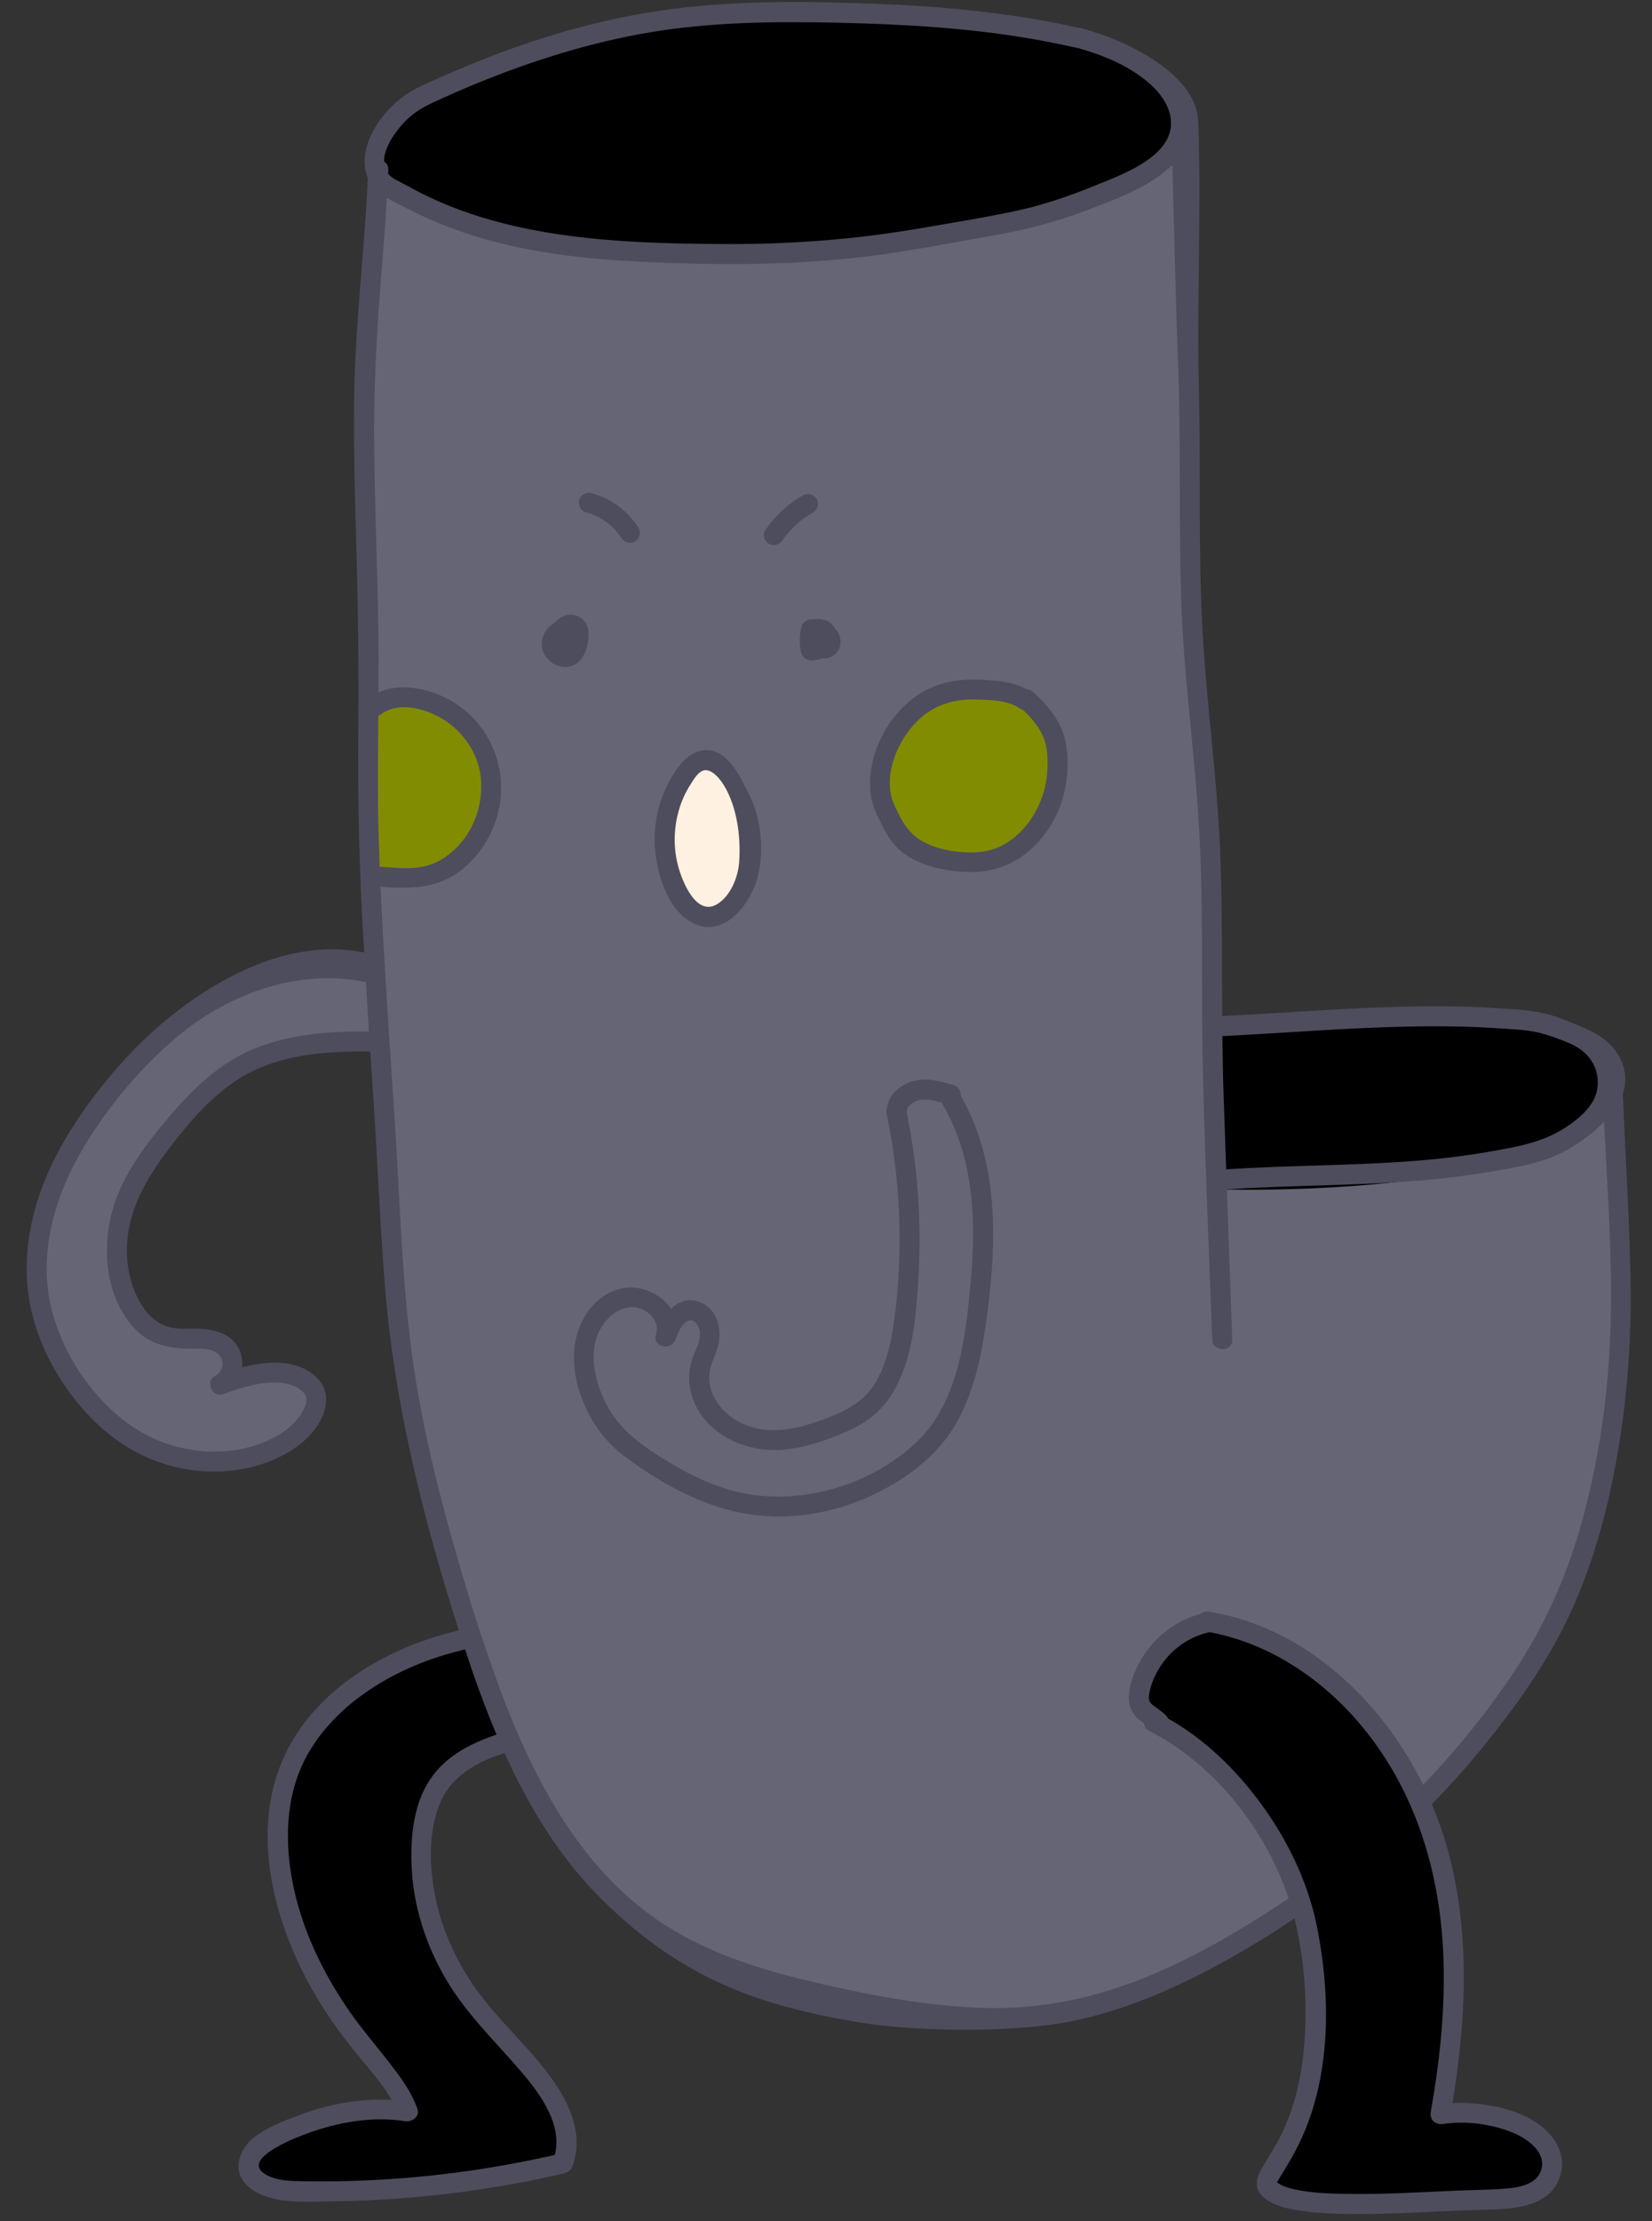
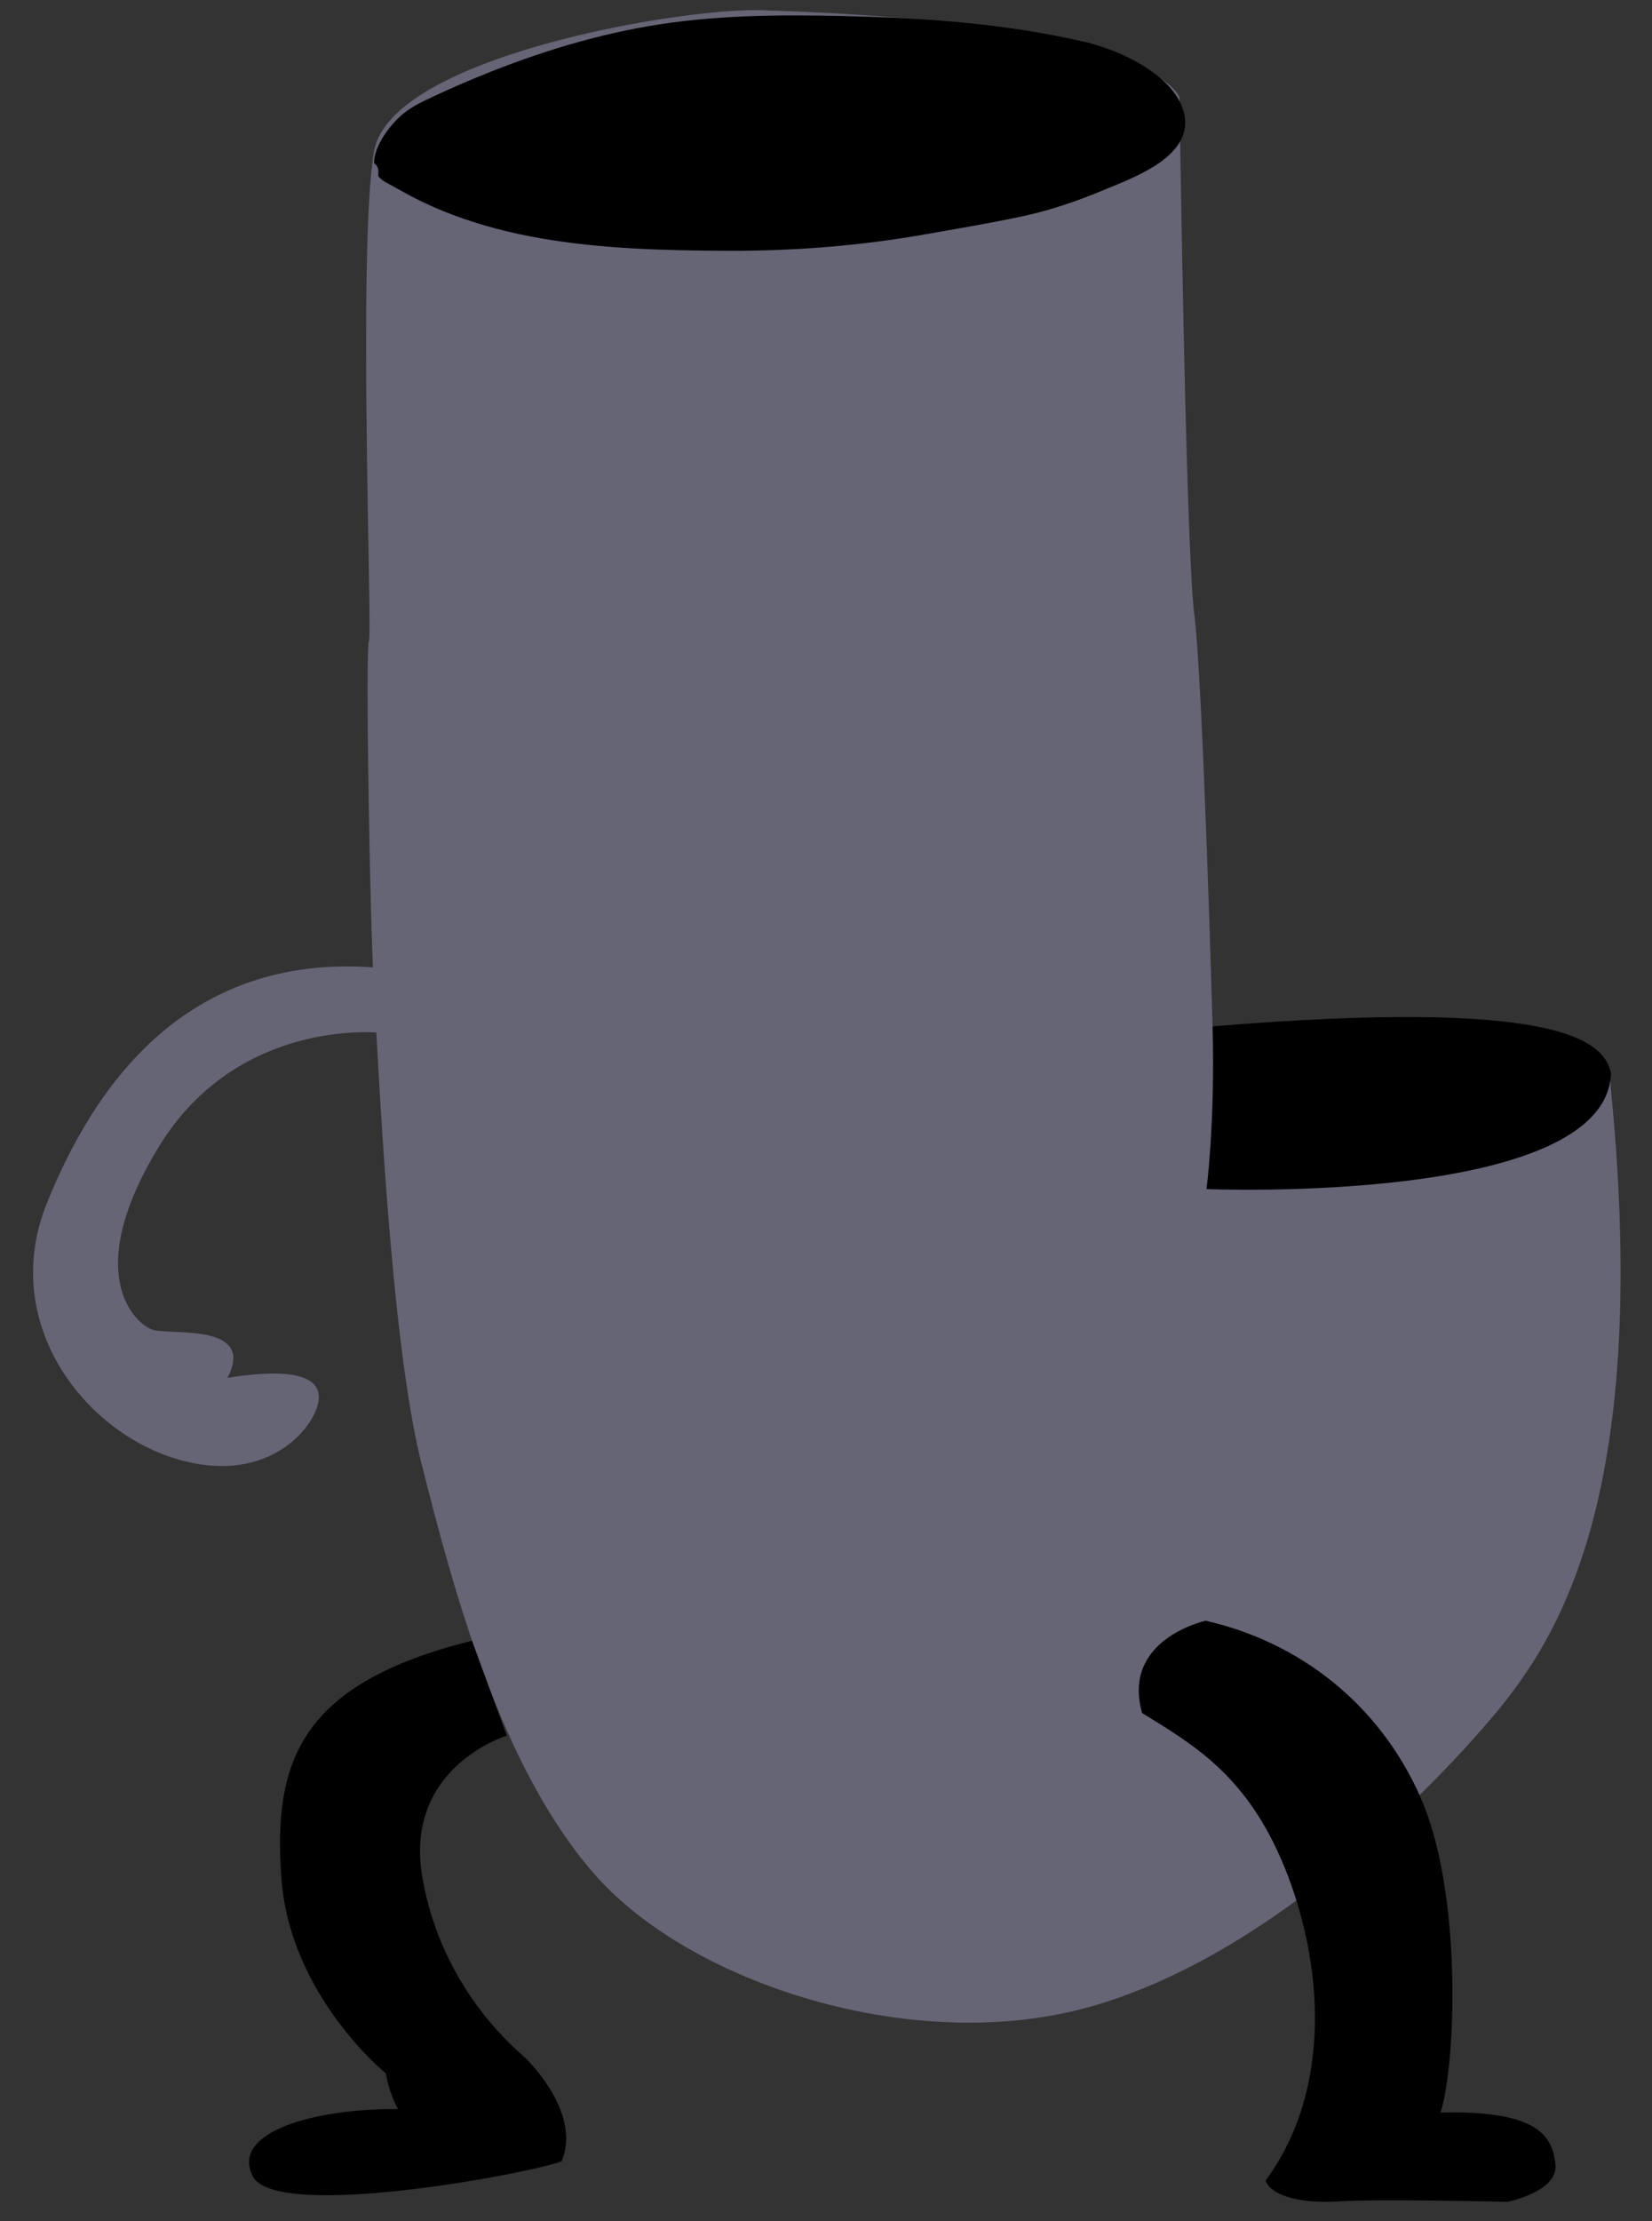
<svg xmlns="http://www.w3.org/2000/svg" fill="#4e4d5d" height="332.8" preserveAspectRatio="xMidYMid meet" version="1" viewBox="-4.0 -0.3 247.6 332.8" width="247.6" zoomAndPan="magnify">
  <rect x="-4.0" y="-0.3" width="247.6" height="332.8" fill="#333333" stroke="none" />
  <g id="change1_1">
    <path d="M172.785,14.274c0,0,0.913,67.304,2.217,77.519s2.739,61.677,2.739,61.677 c62.661-4.718,59.283,6.043,59.716,9.593c6.107,62.246-8.651,83.296-18.433,94.667 c-9.783,11.371-33.261,35.217-59.674,42.652s-59.87-3.522-74.152-19.761s-21.326-43.044-26.022-61.63 s-6.457-59.87-7.113-70.826c-0.657-10.957-1.3-51.652-0.765-52.45c0.535-0.798-1.708-59.268,0.765-73.355 c2.474-14.087,45.781-21.501,58.02-21.13C169.263,3.023,172.785,14.274,172.785,14.274z M51.937,144.644l0.71,9.783 c0,0-21.058-2.152-32.797,17.022s-3.587,26.739-0.848,27.522s15.391-1.044,11.087,7.174 c7.304-1.174,13.664-1.021,13.696,2.87s-7.174,13.565-21.391,9.261c-14.217-4.304-26.405-20.739-19.398-38.217 S23.698,142.622,51.937,144.644z" fill="#666576" />
  </g>
  <g id="change2_1">
-     <path d="M154.11,111.492c2.609,5.852-1.1,13.82-6.108,15.924 c-7.627,3.205-19.197,0.659-19.979-10.82c-0.783-11.478,8.077-14.03,13.565-13.826 C148.632,103.031,151.502,105.64,154.11,111.492z M68.118,116.919c-0.196-5.489-3.385-14.139-14.776-12.524 c-0.651,0.092-1.264,0.223-1.857,0.374c0.241,6.814,0.635,18.781,0.693,25.665c2.626,1.159,5.331,1.119,8.151-0.393 C65.977,127.014,68.369,123.963,68.118,116.919z" fill="#818c01" />
-   </g>
+     </g>
  <g id="change3_1">
-     <path d="M108.22,125.427c1.435,6.152-3.13,11.065-6.118,11.456c-2.987,0.391-5.327-1.759-6.143-9.467 s2.952-13.127,6.024-13.489C106.134,113.438,106.785,119.275,108.22,125.427z M108.22,125.427 c1.435,6.152-3.13,11.065-6.118,11.456c-2.987,0.391-5.327-1.759-6.143-9.467s2.952-13.127,6.024-13.489 C106.134,113.438,106.785,119.275,108.22,125.427z" fill="#fff1e1" />
-   </g>
+     </g>
  <g id="change4_1">
    <path d="M177.742,153.471c51-4.152,58.592,1.857,59.716,7.021 c-0.675,19.826-60.629,17.372-60.629,17.372S178.133,168.057,177.742,153.471z M52.064,24.158 c0.398,0.242,0.677,0.677,0.653,1.309c-0.008,0.202-0.02,0.404-0.028,0.606c0.009,0.012,0.014,0.025,0.023,0.036 c0.57,0.736,1.534,1.135,2.319,1.565c0.889,0.486,1.764,0.996,2.662,1.465c1.985,1.036,4.026,1.944,6.115,2.731 c4.222,1.591,8.6,2.719,13.029,3.5c9.285,1.637,18.897,1.872,28.299,1.906c9.931,0.036,19.688-0.737,29.479-2.457 c4.843-0.851,9.718-1.665,14.529-2.691c4.296-0.916,8.463-2.346,12.52-4.052c3.894-1.638,11.787-4.418,11.968-9.805 c-0.005-0.138-0.008-0.276-0.013-0.414c-0.001-0.026,0.006-0.048,0.007-0.073 c-0.021-0.4-0.081-0.814-0.19-1.242c-0.633-2.486-2.574-4.487-4.547-5.943c-2.959-2.184-6.371-3.568-9.868-4.537 c-0.071-0.007-0.141-0.01-0.215-0.028c-2.356-0.547-4.724-1.03-7.106-1.444 c-9.656-1.681-19.453-2.253-29.232-2.482c-9.772-0.229-19.634-0.155-29.298,1.515 c-9.257,1.599-18.284,4.522-26.955,8.188c-2.178,0.921-4.333,1.899-6.469,2.918 c-1.615,0.77-3.028,1.611-4.299,2.912C54.111,19.009,52.028,21.781,52.064,24.158z M66.742,245.535l5.217,14.217 c0,0-15.522,4.696-12.652,21.261s13.826,25.565,15.261,26.87s8.478,8.87,5.609,15.652 c-4.826,1.826-42.913,9-46.304,2.217c-3.391-6.783,9.783-10.174,21.783-10.043 c-1.435-2.609-1.826-5.348-1.826-5.348s-14.348-11.609-15.652-29.217S41.046,251.927,66.742,245.535z M176.698,242.535c0,0-12.652,2.739-9.522,13.826c7.565,4.696,15.729,9.234,21.391,23.217 c5.662,13.983,7.304,33-2.87,46.826c0.652,2.087,4.696,3.522,10.957,3.13c6.261-0.391,25.304,0.064,25.304,0.064 s7.565-1.531,7.174-5.543c-0.391-4.012-2.217-8.217-17.217-7.826c2.348-7.565,3.261-33-3-47.217 C202.655,254.796,190.524,245.666,176.698,242.535z" fill="#000000" />
  </g>
  <g id="change5_1">
-     <path d="M239.542,170.501c-0.115-2.32-0.221-4.64-0.313-6.961c1.049-3.052-0.267-6.239-2.895-8.212 c-1.294-0.971-2.841-1.598-4.326-2.216c-1.615-0.672-3.289-1.327-5.007-1.681 c-2.053-0.423-4.216-0.51-6.303-0.653c-2.543-0.174-5.091-0.265-7.639-0.296 c-11.217-0.137-22.402,0.888-33.596,1.445c-0.1,0.005-0.192,0.022-0.282,0.042 c-0.05-7.684,0.002-15.369-0.24-23.05c-0.372-11.849-2.132-23.59-2.745-35.422 c-0.613-11.822-0.214-23.674-0.509-35.504c-0.332-13.311,0.399-26.729-0.096-40.034 c-0.002-0.044-0.016-0.083-0.022-0.125c-0.193-5.748-7.16-9.893-11.896-11.957 c-1.861-0.811-3.772-1.466-5.734-1.985c-0.139-0.037-0.27-0.05-0.396-0.051 c-9.8-2.177-19.823-3.156-29.843-3.553c-10.257-0.406-20.622-0.557-30.824,0.743 c-9.768,1.244-19.283,3.94-28.431,7.551c-2.22,0.876-4.422,1.804-6.603,2.775 c-1.906,0.849-3.868,1.625-5.534,2.904c-2.783,2.136-5.268,5.376-5.625,8.965c-0.107,1.076,0.033,2.176,0.452,3.158 c-0.405,8.834-1.392,17.63-1.842,26.462c-0.473,9.261-0.17,18.55,0.091,27.813 c0.264,9.407,0.405,18.797,0.315,28.207c-0.089,9.327,0.087,18.61,0.562,27.925 c0.096,1.875,0.218,3.747,0.325,5.62c-10.188-2.041-20.298,2.773-28.482,9.145 c-4.679,3.643-8.745,8.043-12.288,12.785c-3.568,4.775-6.642,10.04-8.353,15.78 c-1.634,5.483-2.015,11.293-0.543,16.852c1.412,5.33,4.244,10.281,7.948,14.349c3.563,3.914,8.02,6.848,13.188,8.125 c5.002,1.236,10.381,0.978,15.118-1.114c2.628-1.161,5.155-2.915,6.644-5.429c0.773-1.306,1.223-2.819,1-4.338 c-0.192-1.31-1.077-2.339-2.119-3.111c-2.896-2.145-6.856-1.792-10.418-0.882 c0.075-0.761,0.004-1.542-0.263-2.28c-1.045-2.886-4.113-3.529-6.855-3.518 c-1.51,0.006-3.056,0.125-4.487-0.458c-1.398-0.569-2.526-1.646-3.333-2.901 c-1.637-2.546-2.353-5.559-2.322-8.567c0.058-5.658,2.824-10.408,6.124-14.804 c3.067-4.086,6.74-8.407,11.193-11.033c5.715-3.369,12.633-3.862,19.158-3.75 c0.163,2.463,0.321,4.926,0.487,7.388c0.624,9.242,0.968,18.503,1.709,27.738 c1.42,17.703,5.702,34.743,11.086,51.611c-0.068,0.008-0.135,0.011-0.206,0.028 c-10.328,2.446-21.047,8.533-25.788,18.436c-5.601,11.701-1.607,25.974,4.702,36.531 c1.885,3.154,4.064,6.102,6.393,8.938c1.613,1.964,3.522,4.088,4.815,6.409c-4.657-0.26-9.336,0.584-13.712,2.219 c-2.39,0.893-5.206,1.93-7.168,3.61c-1.669,1.43-2.767,3.933-1.558,5.99 c1.059,1.804,3.286,2.701,5.247,3.072c2.866,0.542,5.948,0.328,8.85,0.286c6.415-0.091,12.818-0.578,19.175-1.434 c3.192-0.43,6.372-0.95,9.532-1.57c1.581-0.31,3.158-0.645,4.728-1.004c0.71-0.162,1.422-0.234,1.839-0.908 c0.298-0.482,0.448-1.166,0.566-1.709c0.983-4.546-1.364-8.924-4.009-12.452c-2.905-3.875-6.478-7.159-9.493-10.935 c-3.437-4.305-6.031-9.353-7.263-14.734c-1.089-4.755-1.385-10.619,0.651-15.194 c1.768-3.974,5.593-5.947,9.545-7.224c3.731,8.243,8.453,15.994,14.97,22.33 c11.666,11.342,22.779,15.497,38.322,18.045c8.568,1.405,22.747,1.552,31.332-0.12 c8.228-1.602,16.092-5.061,23.39-9.106c3.558-1.972,7.014-4.102,10.373-6.366 c0.144,0.569,0.289,1.137,0.407,1.707c1.272,6.121,1.583,12.682,0.893,18.898 c-0.428,3.855-1.384,7.745-3.017,11.261c-0.936,2.015-2.157,3.832-3.267,5.747 c-1.113,1.922-0.873,3.556,1.173,4.767c1.629,0.964,3.608,1.273,5.454,1.512c2.448,0.317,4.924,0.391,7.39,0.4 c5.661,0.02,11.314-0.352,16.968-0.58c4.643-0.187,12.104,0.46,13.838-5.17 c0.92-2.988-0.685-5.796-3.035-7.565c-2.77-2.085-6.445-2.925-9.836-3.252c-1.103-0.106-2.197-0.108-3.289-0.041 c2.085-12.613,2.701-25.728-0.756-38.149c-0.63-2.265-1.412-4.488-2.324-6.656 c2.543-2.602,4.986-5.309,7.303-8.138c5.199-6.347,10.034-13.096,13.485-20.57 c3.625-7.852,5.823-16.374,7.22-24.886c1.247-7.598,1.831-15.24,1.782-22.936 C240.351,185.818,239.923,178.157,239.542,170.501z M34.039,156.851c-5.146,2.114-9.148,6.017-12.706,10.197 c-3.477,4.086-6.967,8.68-8.459,13.915c-1.645,5.772-1.055,12.825,3.022,17.502 c2.408,2.762,5.572,3.334,9.064,3.313c1.347-0.008,3.387-0.105,4.137,1.288c0.557,1.034,0.147,2.274-0.868,2.79 c-1.499,0.763-0.459,3.3,1.156,2.742c3.157-1.091,7.614-2.663,10.869-1.131c0.62,0.292,1.429,0.838,1.616,1.54 c0.268,1.01-0.51,2.28-1.082,3.043c-1.4,1.868-3.619,3.148-5.778,3.947c-4.179,1.547-8.792,1.546-13.052,0.319 c-4.465-1.286-8.167-3.96-11.234-7.405c-3.23-3.628-5.67-8.034-6.914-12.734 c-1.339-5.055-0.942-10.275,0.543-15.257c1.494-5.012,4.131-9.606,7.158-13.843 c3.039-4.253,6.58-8.194,10.535-11.615c7.776-6.725,18.536-10.762,28.793-8.622 c0.15,2.476,0.297,4.952,0.458,7.427C45.465,154.185,39.469,154.621,34.039,156.851z M179.463,154.928 c9.195-0.458,18.377-1.226,27.584-1.415c4.63-0.095,9.267-0.044,13.888,0.282c1.873,0.132,3.839,0.179,5.669,0.621 c1.561,0.377,3.091,0.949,4.568,1.572c2.444,1.031,4.483,3.075,4.287,6.362c-0.167,2.8-2.652,4.875-4.888,6.326 c-3.385,2.196-7.183,2.852-11.1,3.54c-4.015,0.706-8.064,1.176-12.129,1.475 c-9.172,0.675-18.381,0.612-27.559,1.211c-0.122-3.49-0.242-6.981-0.369-10.471 c-0.115-3.172-0.174-6.344-0.209-9.517C179.288,154.924,179.371,154.932,179.463,154.928z M56.844,17.756 c1.234-1.226,2.604-2.019,4.171-2.745c2.073-0.96,4.164-1.882,6.277-2.751c8.412-3.456,17.172-6.212,26.153-7.719 c9.377-1.574,18.945-1.644,28.426-1.428c9.488,0.216,18.993,0.755,28.361,2.34 c2.31,0.391,4.608,0.846,6.894,1.362c0.072,0.016,0.14,0.019,0.209,0.026c3.393,0.913,6.703,2.218,9.574,4.277 c1.914,1.373,3.797,3.26,4.412,5.603c0.106,0.404,0.165,0.794,0.185,1.171c-0,0.024-0.008,0.044-0.007,0.069 c0.005,0.13,0.008,0.261,0.013,0.39c-0.176,5.078-7.834,7.699-11.612,9.243 c-3.936,1.609-7.979,2.957-12.147,3.82c-4.668,0.967-9.397,1.734-14.097,2.536 c-9.5,1.621-18.966,2.35-28.602,2.316c-9.122-0.032-18.448-0.253-27.457-1.797 c-4.297-0.736-8.545-1.8-12.641-3.3c-2.027-0.742-4.008-1.598-5.933-2.574 c-0.871-0.442-1.72-0.923-2.583-1.381c-0.762-0.405-1.698-0.781-2.25-1.475c-0.009-0.011-0.014-0.023-0.022-0.034 c0.008-0.19,0.02-0.381,0.027-0.571c0.023-0.596-0.247-1.006-0.634-1.234 C53.526,21.659,55.547,19.045,56.844,17.756z M52.663,120.373c-0.042-4.48,0.005-8.96,0.044-13.439 c0.114-0.046,0.228-0.104,0.344-0.188c2.922-2.136,7.254-0.763,9.959,1.121c2.819,1.963,4.814,5.181,5.085,8.628 c0.273,3.475-0.86,7.08-3.191,9.695c-1.338,1.501-3.034,2.725-4.998,3.242 c-2.138,0.563-4.421,0.31-6.596,0.153c-0.147-0.011-0.278,0.002-0.402,0.025 C52.789,126.531,52.692,123.452,52.663,120.373z M60.482,266.282c-2.545,3.782-2.998,8.835-2.783,13.266 c0.29,5.963,2.213,11.766,5.25,16.887c2.793,4.711,6.625,8.479,10.207,12.564c3.127,3.567,7.284,8.514,6,13.574 c-9.98,2.276-20.153,3.595-30.387,3.895c-2.577,0.076-5.155,0.088-7.732,0.039 c-1.765-0.034-3.578-0.08-5.16-0.972c-4.079-2.3,4.463-5.551,6.099-6.152 c4.661-1.712,9.789-2.643,14.74-1.866c1.032,0.162,2.255-0.653,1.845-1.845 c-0.923-2.682-2.719-5.001-4.44-7.216c-1.916-2.467-3.957-4.821-5.737-7.393 c-3.612-5.218-6.505-10.973-8.047-17.149c-1.427-5.718-1.773-12.109,0.154-17.757 c1.648-4.831,5.069-8.911,9.091-11.977c4.646-3.542,10.124-5.916,15.789-7.258 c0.117-0.028,0.223-0.065,0.319-0.11c1.411,4.286,2.957,8.585,4.73,12.788 C66.546,260.894,62.82,262.807,60.482,266.282z M212.379,294.382c0.134,7.285-0.657,14.548-1.935,21.712 c-0.215,1.203,0.67,2.021,1.845,1.845c3.46-0.518,7.256-0.006,10.495,1.316c2.224,0.908,5.291,3.115,4.074,5.92 c-0.941,2.168-4.111,2.391-6.121,2.51c-2.362,0.14-4.733,0.16-7.097,0.268 c-5.397,0.246-10.802,0.566-16.206,0.458c-2.2-0.044-4.433-0.123-6.602-0.518 c-0.771-0.14-1.546-0.311-2.284-0.579c-0.423-0.154-0.863-0.431-1.151-0.628c0.314-0.572,0.655-1.126,1.002-1.68 c1.356-2.164,2.536-4.401,3.466-6.784c3.652-9.364,3.463-20.47,1.448-30.174 c-1.365-6.574-4.447-12.844-8.418-18.228c-3.722-5.045-8.338-9.544-13.823-12.633 c-0.067-0.14-0.151-0.279-0.273-0.41c-0.573-0.613-1.29-1.034-1.945-1.547 c-0.539-0.422-0.734-0.74-0.65-1.444c0.18-1.518,0.826-3.008,1.632-4.292c1.669-2.658,4.358-4.56,7.418-5.239 c0.014-0.003,0.024-0.009,0.038-0.012c10.073,1.903,18.727,8.308,24.703,16.519 C209.118,270.55,212.158,282.385,212.379,294.382z M237.174,203.004c-0.541,8.394-1.872,16.79-4.133,24.895 c-2.264,8.115-5.644,15.629-10.341,22.628c-3.964,5.907-8.466,11.463-13.4,16.607 c-3.558-7.265-8.705-13.735-15.203-18.61c-4.969-3.727-10.774-6.363-16.921-7.348 c-0.505-0.081-0.929,0.07-1.249,0.335c-3.717,0.986-6.966,3.521-8.904,6.834 c-1.003,1.714-1.889,3.917-1.841,5.938c0.027,1.112,0.502,2.119,1.317,2.871c0.309,0.285,0.651,0.527,0.992,0.771 c0.01,0.437,0.231,0.861,0.755,1.127c9.706,4.928,17.392,14.63,20.89,25.08 c-0.316,0.216-0.631,0.434-0.951,0.645c-6.844,4.518-14.009,8.693-21.675,11.659 c-7.995,3.094-16.148,4.516-24.72,4.052c-8.394-0.454-16.789-2.121-24.952-4.075 c-7.472-1.789-14.89-4.217-21.38-8.422c-12.747-8.26-19.987-22.654-24.999-36.516 c-2.834-7.837-5.263-15.85-7.453-23.889c-2.318-8.51-4.256-17.151-5.383-25.905 c-1.144-8.883-1.536-17.859-2.029-26.795c-0.499-9.056-1.185-18.099-1.726-27.152 c-0.303-5.061-0.605-10.128-0.837-15.197c0.09,0.022,0.182,0.041,0.282,0.049 c4.221,0.305,8.18,0.249,11.694-2.425c2.776-2.112,4.745-5.203,5.614-8.575c1.749-6.78-1.34-13.985-7.608-17.22 c-2.999-1.548-7.099-2.401-10.284-0.908c0.023-3.584,0.031-7.169-0.037-10.754 c-0.175-9.126-0.559-18.248-0.622-27.376c-0.062-9.041,0.552-18.002,1.276-27.008 c0.24-2.986,0.463-5.974,0.638-8.964c1.02,0.614,2.141,1.116,3.132,1.628c4.178,2.161,8.623,3.801,13.172,4.985 c9.404,2.447,19.208,2.939,28.881,3.206c10.277,0.283,20.517-0.045,30.691-1.587 c5.089-0.771,10.145-1.74,15.212-2.641c4.657-0.829,9.159-1.961,13.583-3.651 c3.888-1.485,8.14-2.982,11.47-5.54c0.507-0.39,1.048-0.813,1.585-1.265 c0.287,9.684,0.459,19.414,0.835,29.068c0.461,11.831,0.126,23.673,0.477,35.505 c0.352,11.851,2.088,23.592,2.734,35.423c0.646,11.821,0.246,23.674,0.524,35.504 c0.316,13.47,0.911,26.941,1.404,40.405c0.07,1.925,3.071,1.934,3,0c-0.274-7.499-0.534-14.999-0.794-22.498 c8.735-0.565,17.496-0.544,26.229-1.119c4.441-0.293,8.869-0.778,13.258-1.514 c4.187-0.702,8.399-1.379,12.085-3.605c1.724-1.041,3.485-2.345,4.955-3.878 C237,179.514,237.929,191.283,237.174,203.004z M100.364,138.232c4.241,1.676,7.792-2.798,8.964-6.378 c1.372-4.192,0.796-9.533-1.109-13.232c-0.986-1.914-2.296-4.885-4.451-6.037c-2.3-1.23-4.484-0.041-5.936,1.83 c-2.761,3.558-4.056,8.224-3.634,12.703C94.571,131.068,96.299,136.625,100.364,138.232z M98.212,119.725 c0.338-0.864,0.776-1.691,1.273-2.473c0.438-0.69,1.018-1.708,1.794-2.056c2.094-0.939,6.094,4.796,5.509,13.632 c-0.152,2.294-1.29,5.115-3.291,6.335c-3.147,1.92-5.254-3.434-5.854-5.673 C96.781,126.277,97.002,122.82,98.212,119.725z M83.883,96.922c0.298-0.93,0.422-1.939,0.27-2.905 c-0.197-1.252-1.273-2.18-2.529-2.222c-0.933-0.031-1.912,0.485-2.505,1.234c-0.408,0.223-0.782,0.509-1.066,0.853 c-0.713,0.862-1.036,1.92-0.776,3.028c0.219,0.93,0.888,1.747,1.692,2.242c0.413,0.254,0.861,0.396,1.335,0.46 c0.604,0.081,1.153-0.027,1.706-0.275C82.981,98.901,83.572,97.892,83.883,96.922z M116.651,92.844 c-0.253,0.195-0.457,0.462-0.537,0.779c-0.326,1.285-0.334,2.617-0.025,3.906c0.075,0.315,0.288,0.586,0.537,0.779 c0.094,0.093,0.204,0.157,0.331,0.193c0.179,0.094,0.371,0.137,0.578,0.129c0.356,0.048,0.73-0.004,1.078-0.08 c0.192-0.042,0.381-0.111,0.565-0.191c0.278,0.018,0.555,0.009,0.843-0.046c0.44-0.084,0.823-0.323,1.16-0.606 c0.34-0.285,0.577-0.714,0.702-1.134c0.135-0.452,0.111-0.905,0.024-1.361c-0.042-0.219-0.143-0.43-0.236-0.629 c-0.093-0.201-0.248-0.394-0.389-0.555c-0.039-0.044-0.096-0.073-0.139-0.114c-0.372-0.771-1.065-1.363-1.963-1.385 c-0.168-0.069-0.345-0.11-0.527-0.098c-0.365,0.024-0.728,0.065-1.093,0.09 C117.219,92.544,116.924,92.632,116.651,92.844z M111.242,81.176c0.762,0.403,1.578,0.155,2.052-0.538 c0.159-0.232,0.332-0.452,0.493-0.682c-0.271,0.386-0.002,0.007,0.079-0.091c0.089-0.108,0.179-0.215,0.272-0.321 c0.377-0.433,0.779-0.845,1.203-1.232c0.207-0.189,0.419-0.373,0.636-0.55c0.054-0.044,0.109-0.088,0.164-0.132 c0.001-0.001,0.004-0.003,0.005-0.004c0.035-0.027,0.079-0.06,0.091-0.069c0.056-0.042,0.113-0.083,0.17-0.124 c0.466-0.337,0.951-0.646,1.451-0.93c0.683-0.388,0.973-1.377,0.538-2.052c-0.445-0.69-1.322-0.953-2.052-0.538 c-2.258,1.281-4.175,3.073-5.639,5.212C110.26,79.773,110.561,80.816,111.242,81.176z M83.861,76.481 c0.307,0.081,0.61,0.173,0.907,0.282c0.11,0.04,0.574,0.254,0.172,0.059c0.142,0.069,0.29,0.128,0.432,0.198 c0.556,0.27,1.089,0.59,1.589,0.954c0.037,0.027,0.075,0.055,0.112,0.083c0,0,0,0,0,0 c0.123,0.101,0.245,0.202,0.364,0.307c0.238,0.21,0.467,0.43,0.685,0.661c0.208,0.219,0.388,0.467,0.594,0.686 c0.036,0.049,0.072,0.099,0.108,0.148c0.101,0.142,0.198,0.287,0.292,0.434c0.424,0.659,1.352,0.99,2.052,0.538 c0.659-0.425,0.992-1.346,0.538-2.052c-1.621-2.522-4.14-4.424-7.05-5.19c-0.758-0.2-1.664,0.252-1.845,1.048 C82.634,75.421,83.049,76.267,83.861,76.481z M88.686,79.666c0.008,0.011,0.017,0.023,0.025,0.034 C88.656,79.632,88.591,79.537,88.686,79.666z M150.834,103.388c-0.284-0.253-0.596-0.37-0.901-0.39 c-2.171-1.256-5.2-1.395-7.594-1.471c-2.838-0.09-5.614,0.439-8.088,1.88 c-5.076,2.957-8.508,9.476-7.742,15.362c0.206,1.582,0.882,2.996,1.602,4.402c0.678,1.325,1.464,2.737,2.578,3.75 c2.517,2.288,6.028,3.117,9.322,3.382c3.43,0.277,6.632-0.411,9.431-2.489c2.722-2.021,4.671-4.865,5.708-8.086 c0.884-2.747,1.086-5.819,0.599-8.671C155.22,107.96,153.116,105.42,150.834,103.388z M152.907,115.951 c-0.57,5.341-4.555,11.052-10.318,11.428c-2.691,0.175-5.789-0.253-8.184-1.537 c-2.277-1.22-3.43-3.377-4.427-5.685c-1.933-4.478,0.95-10.577,4.586-13.364 c2.079-1.594,4.565-2.305,7.163-2.278c2.236,0.024,5.277,0.021,7.18,1.363c0.148,0.104,0.294,0.167,0.438,0.21 c1.504,1.419,2.872,3.063,3.378,5.103C153.059,112.551,153.072,114.398,152.907,115.951z M138.917,162.278 c-1.996-0.602-4.215-1.2-6.276-0.534c-1.734,0.561-3.417,1.957-3.677,3.857c-0.003,0.021-0.002,0.044-0.005,0.065 c-0.108,0.26-0.146,0.563-0.075,0.903c1.491,7.095,2.116,14.336,1.896,21.582 c-0.107,3.511-0.366,7.048-0.929,10.517c-0.447,2.756-1.109,5.553-2.518,7.99 c-1.661,2.872-4.177,4.261-7.181,5.435c-3.034,1.186-6.273,2.17-9.57,1.818c-2.917-0.312-5.726-1.829-7.271-4.377 c-0.625-1.031-1.022-2.181-1.028-3.395c-0.007-1.6,0.797-2.98,1.255-4.472c0.839-2.733-0.03-6.224-3.136-7.018 c-1.583-0.405-2.829,0.18-3.807,1.171c-1.507-2.311-4.651-3.685-7.426-3.066 c-4.61,1.028-7.139,5.774-7.155,10.194c-0.016,4.42,1.853,8.86,4.665,12.219 c1.488,1.778,3.415,3.137,5.315,4.439c2.252,1.542,4.618,2.928,7.088,4.091c4.735,2.231,9.748,3.444,15.002,3.193 c5.167-0.247,10.238-1.734,14.764-4.228c4.392-2.42,8.309-5.707,10.721-10.161 c2.324-4.291,3.418-9.129,4.114-13.921c1.674-11.532,2.357-24.235-3.687-34.687 C140.059,163.168,139.645,162.497,138.917,162.278z M132.018,165.74c-0.008,0.019-0.008,0.018-0.015,0.034 C132.011,165.754,132.017,165.74,132.018,165.74z M141.466,192.044c-0.753,8.1-1.836,17.779-8.069,23.699 c-6.374,6.053-15.84,9.129-24.541,7.936c-4.601-0.63-8.91-2.659-12.844-5.047 c-3.52-2.137-6.886-4.461-8.918-8.135c-1.849-3.343-3.088-8.072-1.132-11.64c0.997-1.819,2.986-3.513,5.194-3.292 c1.899,0.19,3.814,2.108,3.172,4.072c-0.611,1.869,2.199,2.553,2.893,0.797c0.353-0.894,0.888-2.355,1.832-2.794 c1.076-0.501,1.796,0.876,1.852,1.761c0.094,1.463-0.879,2.9-1.272,4.274c-0.413,1.446-0.444,2.958-0.121,4.424 c1.347,6.115,7.9,9.275,13.709,8.825c3.369-0.261,6.552-1.396,9.638-2.712c2.897-1.235,5.212-3.013,6.874-5.72 c3.197-5.207,3.609-12.002,3.944-17.941c0.459-8.125-0.168-16.291-1.798-24.262 c0.018-0.114,0.036-0.228,0.068-0.34c0.003-0.009,0.019-0.065,0.036-0.117c0.015-0.031,0.03-0.061,0.047-0.091 c0.036-0.066,0.073-0.13,0.114-0.192c0.007-0.011,0.028-0.041,0.049-0.071c0.025-0.029,0.05-0.06,0.06-0.07 c0.051-0.056,0.104-0.111,0.159-0.163c0.054-0.053,0.117-0.1,0.169-0.154c0.006-0.006,0-0.002,0.004-0.007 c0.006-0.004,0.003-0.002,0.011-0.006c0.13-0.086,0.259-0.171,0.396-0.246c0.084-0.046,0.323-0.144,0.278-0.133 c0.13-0.046,0.259-0.094,0.393-0.13c0.075-0.02,0.15-0.038,0.226-0.054c0.01-0.002,0.048-0.01,0.085-0.018 c0.053-0.006,0.167-0.021,0.187-0.022c0.103-0.008,0.206-0.013,0.309-0.016c0.206-0.005,0.412-0.001,0.618,0.012 c0.118,0.007,0.236,0.019,0.354,0.031c0.029,0.003,0.065,0.008,0.095,0.013c0.559,0.094,1.106,0.235,1.651,0.387 c0.035,0.132,0.083,0.265,0.162,0.4C142.053,173.364,142.309,182.985,141.466,192.044z" fill="inherit" />
-   </g>
+     </g>
</svg>